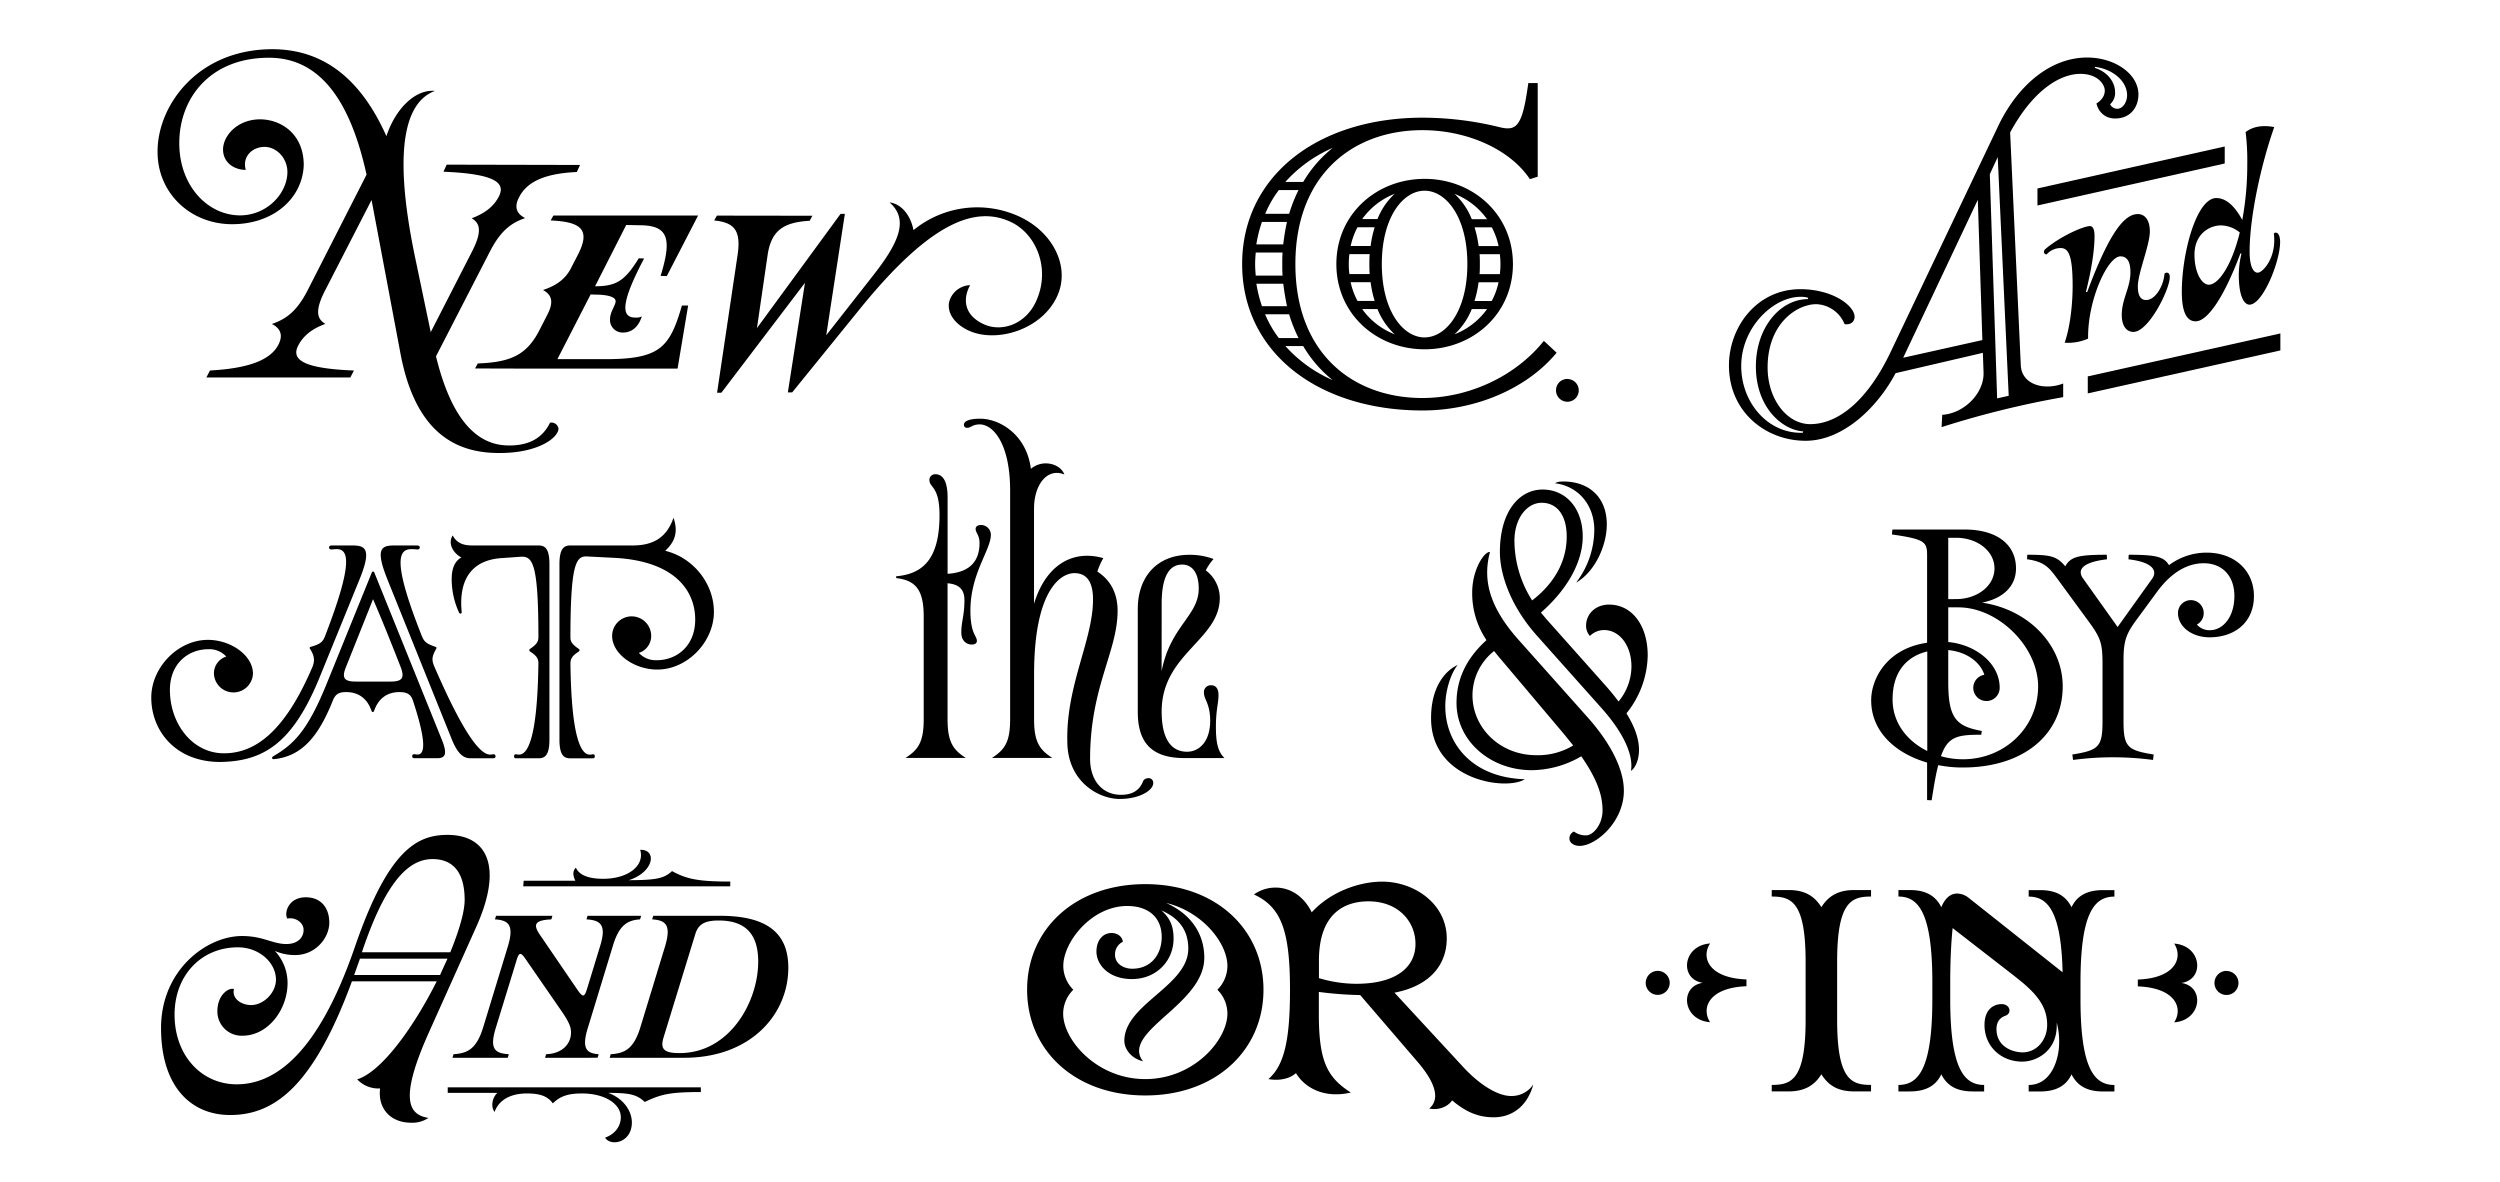
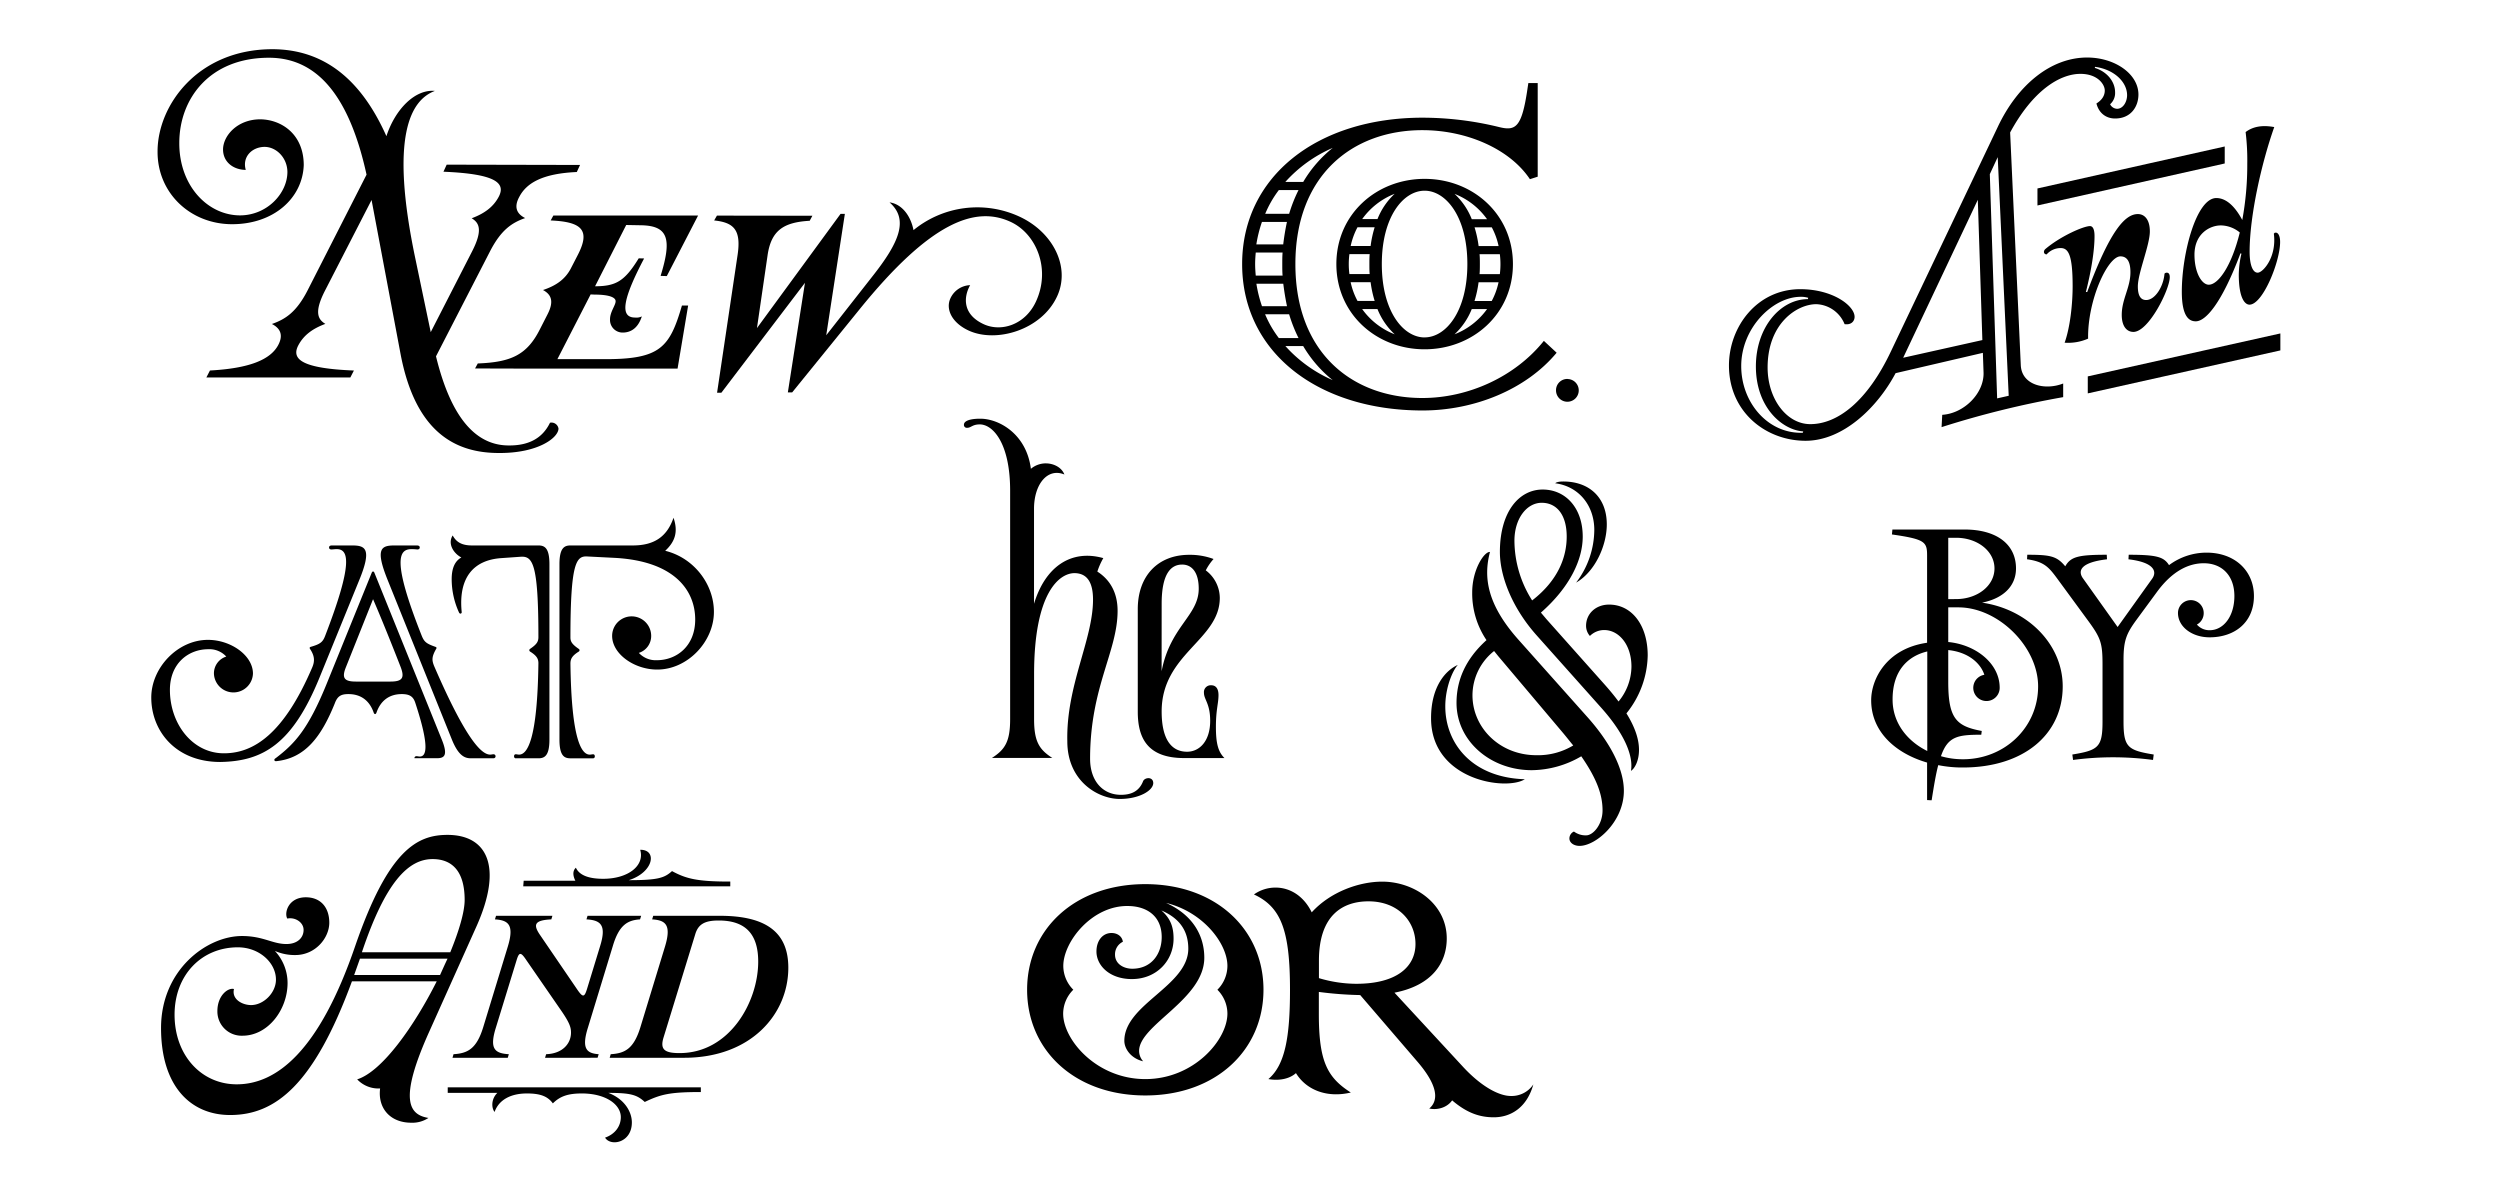
<svg xmlns="http://www.w3.org/2000/svg" id="Calque_1" data-name="Calque 1" viewBox="0 0 1100 520">
-   <path d="M431.67,231c-1.49,0-2.4.68-2.4,1.7,0,1.72,1.72,2.63,1.72,6.29,0,6.05-2.52,12.78-14.05,13.48V218.84c0-7.65-2.4-10.17-5.37-10.17a2.5,2.5,0,0,0-2.63,2.52c0,3.54,4.45,2.62,4.45,15.42,0,19-7,25.91-19.07,26.95v.8c8.45,1,12.11,5,12.11,16.9v45.22c0,9.83-2.29,13.36-8,17h26.5c-5.71-3.66-8-7.19-8-17V256.64c5.25.46,7.42,2.85,7.42,7.42,0,6.86-1.37,9.37-1.37,14.27,0,3.55,2.17,5.27,4.68,5.27,1.14,0,2.17-.46,2.17-1.6,0-2.29-2.85-3.09-2.85-13.36,0-16.34,9-26.62,9-33.36A4.32,4.32,0,0,0,431.67,231Z" />
  <path d="M502.94,343.78c-1.84,4.68-5.6,5.94-9.72,5.94-7.88,0-13.58-5.94-13.58-15.88,0-31.52,12.1-47.16,12.1-65.1,0-8.21-3.54-13.82-8.91-17.24a31.06,31.06,0,0,1,2.63-5.93c-14.27-4-25.58,3.87-30.49,20.09v-41.8c0-10.85,6-18.16,13.36-15.07-1.14-3.09-4.68-4.91-8.23-4.91a10.23,10.23,0,0,0-6.51,2.4c-1.94-15.32-14-22.05-22.26-22.05-5,0-7.2,1.14-7.2,2.63a1.26,1.26,0,0,0,1.37,1.38c1.83,0,2.28-1.5,5.6-1.5,5.82,0,13.36,8.35,13.36,29.13V316.48c0,9.83-2.28,13.36-8,17H463c-5.71-3.66-8-7.19-8-17V296.61c0-36,11.19-44.53,17.93-44.43,5.37.12,8,4,8,11.65,0,17.71-11.88,37.81-11.31,62.36,0,17.59,13.59,25.35,23.07,25.35,8.68,0,14.74-3.76,14.74-7C507.39,341.61,503.62,342,502.94,343.78Z" />
  <path d="M535,319.8c0-7.54,1.14-10.29,1.14-13.94,0-3-1.26-4.34-3.2-4.34a3,3,0,0,0-3.2,3.31c0,3,2.74,4.68,2.74,12.33,0,8.91-4.68,13.6-10.16,13.6-7.08,0-11.19-5.71-11.19-17.7,0-25.47,25.58-31.41,25.58-50a15.3,15.3,0,0,0-6.17-12.1,23.64,23.64,0,0,1,3.43-5,29.81,29.81,0,0,0-10.74-1.84c-13.7,0-22.61,9.25-22.61,23.87v45.12c0,11.75,4.34,20.44,20.44,20.44h17.7C535.94,330.76,535,327,535,319.8Zm-23.87-54.14c0-13.48,4.22-17.25,9-17.25,4.22,0,7.31,3.31,7.31,10.62,0,11.89-12.57,16.56-16.33,36.32Z" />
  <polygon points="896.48 90.41 978.88 71.93 978.88 64.45 896.48 82.92 896.48 90.41" />
  <path d="M960,128.38c0,11.42,3.52,13,6.15,13,4.25,0,11.29-7.62,19.65-29.91l.44.15a42,42,0,0,0-1.18,9.09c0,10.7,2.79,13.34,4.7,13.34,5.86,0,13.49-18.92,13.49-27.57,0-3.22-1.18-4.1-1.76-4.1s-.44-.15-1,.44c1.32,10.26-4.69,17-7,17.15s-3.66-3.51-3.66-9.22c0-15.56,5.13-38.71,10.84-54.84-5.42-1-9.52-.15-12.6,2.2a101.84,101.84,0,0,1,.73,13.93,133.61,133.61,0,0,1-2.2,24.76c-4-7.47-8.06-9.66-11.43-9.66C966.42,87.18,960,111.36,960,128.38Zm25.51-26.11c-3.67,15-9.54,23-13.64,23-3.08,0-6.3-5.28-6.3-13.19,0-9.38,6.88-12.9,11.58-12.9A13.39,13.39,0,0,1,985.48,102.27Z" />
  <path d="M889.15,160.77,884.46,58.29c10-18.47,21.84-25.79,30.93-25.79,7.63,0,10.71,4.68,10.71,7.32,0,2.34-1.32,4.25-3.67,5.71,1,4,4,6.61,8.21,6.61,7,0,10.27-5.28,10.27-10.55,0-9.09-10.41-16.28-22.58-16.28-15.84,0-30.5,11.87-39.29,30.49L832,154.62c-10.41,22-23.46,32-35.48,32-10.41,0-18.77-11.14-18.77-24.92,0-19.5,13-27.86,21.41-27.86a14,14,0,0,1,12.46,8.79c3.08.44,4.4-1.46,4.4-3.22,0-4.84-9.53-12.17-23.9-12.17-19.06,0-31.38,16.57-31.38,33.57,0,20.53,16.28,33.13,33.72,33.13,16.58,0,31.68-14.8,39.6-29.75l38.4-8.94.3,8.65c.29,9.09-8.5,18-18.18,18.62l-.29,5.42a409.18,409.18,0,0,1,53.51-13.2v-6C899.71,171.91,889.59,169.42,889.15,160.77ZM921.84,29.41c8.51,1.17,14.08,6.75,14.08,12.46,0,2.94-1.76,6-4.4,6a3.56,3.56,0,0,1-3.07-2,6.59,6.59,0,0,0,2.19-5.29c0-4.39-3.23-8.94-8.94-10.71Zm-128.58,161c-15.24.59-27.12-13.19-27.12-29.32,0-17,14.07-30.49,26.1-30.49a10.6,10.6,0,0,1,3.37.44l-.14.58c-12,0-22.88,12.32-22.88,29.61,0,18.19,11.73,28,20.82,28.59Zm44.14-33,32.84-69.5,2,61.72Zm41.34,17.88-3.22-98.67L879,69.14l4.83,105Z" />
  <path d="M918.77,149c-.29-17,8.64-36.2,14.22-36.2,2.93,0,4.4,2.33,4.4,7,0,6.73-3.82,11.86-3.82,18.76,0,5,2.2,7.48,5.13,7.48,6.75,0,16-18.77,16-24.06,0-1.31-.44-2-1.32-2a1.34,1.34,0,0,0-1,.44c-.44,5.58-4.1,11.59-8.07,11.59-2.48,0-3.66-2-3.66-6,0-5.87,5.28-18.18,5.28-24.2,0-5-2.2-7.62-5.28-7.62-5.86,0-12.46,7.93-22.28,34.3h-.59c2.49-9.81,3.81-18.46,3.81-24.63,0-2.92-.73-4.38-2-4.38-2.79,0-12.9,4.38-19.65,10.11-1,.88-.73,2.34.59,2.34a8.22,8.22,0,0,1,6.16-2.78c3.37,0,5.27,2.93,5.27,16.71,0,8.21-1.16,18.33-3.52,24.93A21.9,21.9,0,0,0,918.77,149Z" />
  <polygon points="918.62 165.61 918.62 173.09 1003.36 154.18 1003.36 146.71 918.62 165.61" />
  <path d="M167.25,478.92a12.87,12.87,0,0,1-10.09-4c11.07-3.52,25.17-23.57,35-43.14H154.86c-16.78,45.58-33.68,58.83-53.6,58.83-17.26,0-30.4-12.52-30.4-38.29,0-25.52,20.06-40.47,35.62-40.47,9.36,0,13.37,3.52,19.57,3.52,4.86,0,7.53-2.8,7.53-6.2s-3.76-5.71-7.17-5c-1.46-2.54.49-9.36,8.15-9.36,6.56,0,10.33,4.5,10.33,11.18s-6.08,14.23-14.95,14.23a21.68,21.68,0,0,1-9-1.82,20.72,20.72,0,0,1,5.59,14.1c0,11.78-8.63,23.21-19.82,23.21a10.66,10.66,0,0,1-11.06-10.82c0-6.92,4.74-10.44,7.3-9.72-1.1,4.5,3.64,7.06,7.53,7.06,5.47,0,10.94-5.36,10.94-11.2,0-7.41-7.29-14.21-16.77-14.21-15.92,0-27.84,12.16-27.84,29.65,0,17.87,11.79,30.63,27.35,30.63,17.38,0,36.22-14.33,52.14-60.89,14.59-42.29,27.23-48.86,40.6-48.86,17.38,0,24.55,13.86,12.76,40.23l-20.78,46.31c-13.62,30.26-8.88,36.58-.37,38A12.68,12.68,0,0,1,181,494C171.51,494,166.16,487.43,167.25,478.92ZM193.63,429c1.09-2.44,2.19-4.87,3.28-7.18H158.38L155.83,429Zm4.49-10c3.89-9.48,6.33-17.87,6.33-23,0-13.24-6-18-14.11-18-10.57,0-20.66,9.85-31.11,41ZM197,478.43H308.37v2.07c-13.73,0-17.62,1-24.68,4.37-3.4-3.15-6.19-4-16-4,7.29,2.8,10.33,8.5,10.33,13,0,9-9.36,10.7-11.79,6.69,4.5-1.58,6.93-5.12,6.93-9,0-5.71-6.81-10.44-17.14-10.44-6.07,0-9.6,1.21-12.76,4.37-2.31-3.16-5.59-4.37-11.42-4.37-6.93,0-12.28,2.66-14.23,8.14-1.57-2.06-1.33-5.95,1.22-8.39H197Zm2.55-14.58c6.19-.37,10.08-2.32,13-11.67l10.94-35.86c2.8-9.36.24-11.43-5.72-11.79l.49-1.58h24.8l-.48,1.58c-7.3.36-8.15,2.19-5,6.81l16,23.45c2.92,4.38,3.53,4.14,4.74.25l5.72-18.72c2.92-9.36.24-11.43-6-11.79l.48-1.58h23.59l-.49,1.58c-5.47.36-9.24,2.43-12,11.79l-10.94,35.86c-2.92,9.35-.49,11.3,4.74,11.67l-.49,1.57H239.82l.48-1.57c7.3-.25,10.94-4.74,10.94-9.49,0-2.18-.48-4.13-4.25-9.6L231.55,422.4c-2.43-3.65-3.16-3.52-4.26.12l-9.11,29.66c-2.92,9.35-.48,11.3,5.71,11.67l-.48,1.57H199.1Zm30.87-76.34h22.73c-1.34-2.67-1-4.61.24-5.71,1.58,3.41,5.84,4.87,12,4.87,11.07,0,18.36-5.84,16.29-12.76,7.54-.14,6.08,9.83-5,13.37,12.89,0,15.69-1,19-4,6.44,3.52,11.54,4.61,25.64,4.61V390H230.22Zm38.29,76.34c6.19-.37,10.08-2.32,13-11.67l10.94-35.86c2.8-9.36.24-11.43-5.71-11.79l.48-1.58h29.29c20.43,0,30.15,7.29,30.15,22.85,0,20.42-16.41,39.62-45.82,39.62H268.26Zm30.14-.49c22.12.12,34.76-22.49,34.76-40.24,0-12-5.47-18.1-17.38-18.1-6.08,0-9,1.58-10.33,6.08l-14,45.58C290.5,461.53,292.08,463.36,298.89,463.36Z" />
  <path d="M625.87,57.27c-30.76,0-55.9,19.79-55.9,58.93s25.14,58.92,55.9,58.92c20,0,40.65-9.2,53.43-25.14l5.62,5.22c-13.46,16.21-36.25,25.41-59,25.41-46.15,0-79.38-25.69-79.38-64.41s33.23-64.42,79.38-64.42a141.67,141.67,0,0,1,33.65,4.12c7.28,1.8,10,.28,12.49-16.62l.41-2.74h4.12v41.2l-3.43,1.1C664.19,65.38,645.09,57.27,625.87,57.27Zm-73.34,64h11.81c-.14-1.64-.14-3.3-.14-5.08s0-3.44.14-5.09H552.53c-.14,1.65-.27,3.3-.27,5.09S552.39,119.64,552.53,121.28Zm12.09-13.73q.61-5.16,1.64-9.9h-11a56.9,56.9,0,0,0-2.47,9.9Zm-9.34,27.19h11q-1-4.74-1.64-9.9H552.81A56.9,56.9,0,0,0,555.28,134.74Zm11.94-40.65a64.57,64.57,0,0,1,4.13-10.45h-8.66a47.05,47.05,0,0,0-6,10.45Zm-4.53,54.66h8.66a64.57,64.57,0,0,1-4.13-10.45H556.65A47.05,47.05,0,0,0,562.69,148.75Zm10.72-68.68a54.84,54.84,0,0,1,13-15,60.19,60.19,0,0,0-20.87,15Zm13,87.22a54.89,54.89,0,0,1-13-15h-7.83A60.22,60.22,0,0,0,586.45,167.29ZM626.83,78.7c21.15,0,38.86,15.53,38.86,37.5S648,153.69,626.83,153.69,588,138.18,588,116.2,605.68,78.7,626.83,78.7Zm-33.09,41.9h8.92c-.13-1.37-.13-2.89-.13-4.4s0-3,.13-4.39h-8.92a34.63,34.63,0,0,0,0,8.79Zm9.33-12.37a48.88,48.88,0,0,1,1.78-8.24H597.3a31.28,31.28,0,0,0-3,8.24ZM597.3,132.4h7.55a48.76,48.76,0,0,1-1.78-8.23h-8.79A31.34,31.34,0,0,0,597.3,132.4Zm8.79-36a30.61,30.61,0,0,1,7.55-11.12,31.72,31.72,0,0,0-14.28,11.12Zm7.55,50.67A30.61,30.61,0,0,1,606.09,136h-6.73A31.72,31.72,0,0,0,613.64,147.09Zm13.19,1.38c9.34,0,18.81-11.4,18.81-32.27s-9.47-32.27-18.81-32.27S608,95.32,608,116.2,617.49,148.47,626.83,148.47Zm20.74-52h6.73A31.7,31.7,0,0,0,640,85.3,30.62,30.62,0,0,1,647.57,96.42ZM654.3,136h-6.73A30.62,30.62,0,0,1,640,147.09,31.7,31.7,0,0,0,654.3,136Zm-3.71-27.74h8.79a30.93,30.93,0,0,0-3-8.24H648.8A48.87,48.87,0,0,1,650.59,108.23Zm5.77,24.17a31,31,0,0,0,3-8.23h-8.79a48.74,48.74,0,0,1-1.79,8.23Zm3.57-11.8a35.91,35.91,0,0,0,0-8.79H651c.14,1.37.14,2.87.14,4.39s0,3-.14,4.4Zm29.8,46.14a5,5,0,1,1-5.08,5.08A4.95,4.95,0,0,1,689.73,166.74Z" />
  <path d="M641.45,292.56c-2.3,2.45-5.52,10-5.52,18.25,0,15.8,11.2,31.29,35,32.06-8.28,5.22-41.26.46-41.26-26.84C629.64,301.91,636.23,294.86,641.45,292.56Zm49.09,76.38a3.33,3.33,0,0,1,2-3.06,8.59,8.59,0,0,0,5.37,1.68c3.07,0,7.21-4.76,7.21-11,0-6.75-2.45-13.82-9.36-23.79A43.87,43.87,0,0,1,674,338.88c-18.26,0-33.13-12.89-33.13-29.6,0-9.83,3.83-19.18,13.19-27.62a36.68,36.68,0,0,1-6.29-21c0-10.11,5.37-18.09,7.82-17.79-2.91,11.06-1.38,23,12.58,38.66l30.22,33.9c10.28,11.5,16.11,23,16.11,32.52,0,13.66-12.27,24.24-19.49,24.24C692.22,372.17,690.54,370.62,690.54,368.94ZM676,332.29A30,30,0,0,0,692.22,328c-1.53-1.83-3.06-3.83-4.75-5.82l-28.23-33.45-1.84-2.28a24.93,24.93,0,0,0-9.51,19.47C647.89,320.16,659.86,332.29,676,332.29Zm2.76-116.89c10.13,0,17.64,8.13,17.64,20.7,0,10.29-5.82,22.4-18.4,33.45l2.45,2.9L705.87,301c2.46,2.76,4.46,5.2,6.29,7.66a24.45,24.45,0,0,0,5.68-15.34c0-9.67-5.53-16.1-12-16.1a8.93,8.93,0,0,0-6.28,2.6,6.71,6.71,0,0,1-1.69-4.45c0-5.36,4.3-9.35,10.12-9.35,10,0,17,9.05,17,22.39a41.63,41.63,0,0,1-9.36,25.47c4,6.44,5.53,11.66,5.53,16.1,0,4.91-2,8.28-3.54,9.2,1.08-6.14-2.3-15.79-13.34-28.06l-27.92-31.3c-10.89-12.11-16.41-26.07-16.41-37C660,224.61,668.76,215.4,678.72,215.4Zm-4.59,48.77c11.5-8.89,15.18-19.17,15.18-28.07,0-9.66-4.45-14.87-11-14.87s-12,6.89-12,16.72A49.34,49.34,0,0,0,674.13,264.17Zm13.65-52.31c11.5,0,19.17,7.07,19.17,18.88,0,9.35-5.22,20.87-13.5,25.61a38.52,38.52,0,0,0,8-23.16c0-10.73-6.75-19.17-17.19-20.55C684.71,212.18,685.93,211.86,687.78,211.86Z" />
-   <path d="M729.38,427.18a5.28,5.28,0,1,1-5.27,5.27A5.33,5.33,0,0,1,729.38,427.18Zm23.06-12.05c-4.07,6.18-.61,15.22,16,15.82v3c-16.58.6-20,9.64-16,15.82-12.21-.91-13.57-15.82-3.17-17.33C738.87,431,740.23,416,752.44,415.13Zm27.12,62.23c8.59,0,14.91-2.11,14.91-28.63V423.11c0-26.37-6.32-28.63-14.91-28.63v-2.86h7.38c6.78,0,11.15,2.26,14.47,7.54,3.16-5.12,7.68-7.54,14.46-7.54h7.39v2.86c-8.6,0-14.92,2.26-14.92,28.63v25.62c0,26.52,6.32,28.63,14.92,28.63v2.86h-7.39c-6.78,0-11.15-2.26-14.46-7.54-3.17,5.12-7.69,7.54-14.47,7.54h-7.38Zm70.67-37.67v-7.54c0-31-6.34-37.67-14.92-37.67v-2.86h5c6.93,0,11.3,2.42,13.87,7.54,1.8-4.37,4.36-6,6.92-6a8.35,8.35,0,0,1,5,1.8l41.44,32.85c-.61-27.27-6.79-33.3-14.92-33.3v-2.86h5c6.93,0,11.3,2.42,13.86,7.54,2.41-5.12,6.93-7.54,13.86-7.54h5v2.86c-8.59,0-14.92,6.63-14.92,37.67v7.54c0,31,6.33,37.67,14.92,37.67v2.86h-5c-6.93,0-11.29-2.42-13.86-7.54-2.41,5.12-6.93,7.54-13.86,7.54h-5v-2.86c9.94,0,13.4-11.3,13.4-18.54a31.48,31.48,0,0,0-1.05-8.89V451c.15,11.3-8.74,16.11-15.22,16.11-9.34,0-16.57-6.76-16.57-16.11,0-7.08,4.22-9.19,7.53-9.19,3.77,0,4.68,4.06,1.66,5.12-2.56.9-3.92,2.86-3.92,5.87,0,7.09,6,10.1,11.45,10.25,6.48,0,10.85-5.73,10.85-12.05,0-7.08-3.31-12.51-11.6-19.29l-3-2.41-27-20.94c-.6,6-1.05,13.85-1.05,23.8v7.54c0,31,6.33,37.67,14.92,37.67v2.86h-5c-6.93,0-11.29-2.42-13.85-7.54-2.42,5.12-6.94,7.54-13.87,7.54h-5v-2.86C843.89,477.36,850.23,470.73,850.23,439.69ZM940.64,431c16.57-.6,20-9.64,16-15.82,12.2.89,13.56,15.82,3.16,17.32,10.4,1.51,9,16.42-3.16,17.33,4.06-6.18.6-15.22-16-15.82Zm39-3.77a5.28,5.28,0,1,1-5.27,5.27A5.34,5.34,0,0,1,979.66,427.18Z" />
-   <path d="M91.49,281.54c10.13,0,19.81,6.9,19.81,14.83a8.59,8.59,0,0,1-17.17,0,7.73,7.73,0,0,1,5.43-7.48,10.05,10.05,0,0,0-7.92-3.23c-8.67,0-16.88,6.16-16.88,17.9,0,14.82,9.83,27.89,23.77,27.89,13.07,0,26.28-8.52,38.76-37.58,1.32-2.94,1.17-5.28-.89-8.36-.29-.44-.14-.74.29-.89,4.12-1.17,5.29-2.05,6.32-4.7,12.47-32.29,10.42-38.3,5.13-38.3-1,0-1.46.14-2.35.14-.58,0-1-.28-1-.87s.44-.89,1.32-.89h8.66c5.87,0,9.1,1.18,3.23,15.41l-17.47,42.86c-11.89,29.06-24.8,36.69-43.59,37-19.82,0-30.38-13.8-30.38-28.32C66.54,293.87,78.13,281.54,91.49,281.54Zm52.4,18.94L163.56,252c.29-.72.88-.72,1.17,0l29.65,73.4c2.93,7.19,1,8.22-2.2,8.22h-9.83c-.6,0-1-.3-1-.88a.85.85,0,0,1,.88-.89c.58,0,.88.15,1.46.15,2.79,0,4.55-3.81-1.91-23.48-.87-2.78-2.34-4-6-4-5.72,0-9.39,3.09-11.16,8.23-.29.74-.88.74-1.17,0-1.76-5.14-5.43-8.23-11.16-8.23-3.37,0-4.84,1-6,4.12-5.88,14.53-12.92,24.07-25.69,25.39-.88.15-1.32-.74-.29-1.32C129.51,327.33,135.52,321.17,143.89,300.48Zm12.62-.59h15.26c5.29,0,6.32-1.62,4.55-6.32-3.37-8.65-8.65-21.86-12.18-29.93l-11.89,29.8C150.34,298.12,151.23,299.89,156.51,299.89ZM173.68,240h9.69c.88,0,1.32.3,1.32.89s-.44.87-1,.87-.88-.14-2.64-.14c-5.57,0-8.66,4.84,4.41,37.87,1.17,2.94,2,3.66,6.16,5.13.44.15.59.45.29.89-2,3.51-2,5-.73,7.93,14.38,33.16,21,38.59,24.51,38.59.59,0,.88-.15,1.47-.15a.85.85,0,0,1,.88.89c0,.58-.44.88-1,.88h-9.83c-2.64,0-5.43-1-8.37-8.22l-28.18-70C164.87,241.18,167.81,240,173.68,240ZM203,245.29c-3.38-1.76-6.16-6-3.82-9.69,1.61,2.93,4,4.4,8.51,4.4h29.21c2.65,0,4.85,1,4.85,8.22v77.21c0,7.19-2.2,8.22-4.85,8.22h-9.83a.78.78,0,0,1-.88-.88c0-.59.29-.89.73-.89.59,0,.88.15,1.47.15,3.52,0,8.07-6.16,8.51-40.21,0-2.06-.87-3.38-3.67-5.14a.69.69,0,0,1,0-1.17c2.8-1.91,3.67-3.08,3.67-5.14,0-33.17-2.64-35.82-8.07-35.38l-8.36.59c-12.33.88-18.79,8.81-17.33,23.63.15.74-.73,1.18-1.17.3a35.24,35.24,0,0,1-3.23-14.83C198.78,250.58,199.81,247.05,203,245.29Zm86.16,49.32c-10.13,0-19.82-6.91-19.82-14.82a8.59,8.59,0,0,1,17.18,0,7.77,7.77,0,0,1-5.43,7.48,10.09,10.09,0,0,0,7.92,3.22c8.66,0,16.88-6.15,16.88-17.9,0-12.63-8.95-25.83-35.81-27.15l-11.6-.59c-4.85-.3-7.49,2.35-7.49,35.67,0,1.91.89,3.08,3.67,5a.68.68,0,0,1,0,1.17c-2.78,1.76-3.67,3.08-3.67,5.29.44,34,5,40.06,8.52,40.06.58,0,.87-.15,1.47-.15.43,0,.73.3.73.89a.78.78,0,0,1-.88.88H251c-2.64,0-4.84-1-4.84-8.22V248.22c0-7.19,2.2-8.22,4.84-8.22h27.45c9.69,0,15.12-4.11,17.9-12.18,2.21,6.46.45,10.71-3.66,14.53,12.62,3.09,21.43,14.68,21.43,26.86C314.15,282.28,302.55,294.61,289.2,294.61Z" />
+   <path d="M91.49,281.54c10.13,0,19.81,6.9,19.81,14.83a8.59,8.59,0,0,1-17.17,0,7.73,7.73,0,0,1,5.43-7.48,10.05,10.05,0,0,0-7.92-3.23c-8.67,0-16.88,6.16-16.88,17.9,0,14.82,9.83,27.89,23.77,27.89,13.07,0,26.28-8.52,38.76-37.58,1.32-2.94,1.17-5.28-.89-8.36-.29-.44-.14-.74.29-.89,4.12-1.17,5.29-2.05,6.32-4.7,12.47-32.29,10.42-38.3,5.13-38.3-1,0-1.46.14-2.35.14-.58,0-1-.28-1-.87s.44-.89,1.32-.89h8.66c5.87,0,9.1,1.18,3.23,15.41l-17.47,42.86c-11.89,29.06-24.8,36.69-43.59,37-19.82,0-30.38-13.8-30.38-28.32C66.54,293.87,78.13,281.54,91.49,281.54Zm52.4,18.94L163.56,252c.29-.72.88-.72,1.17,0l29.65,73.4c2.93,7.19,1,8.22-2.2,8.22h-9.83a.85.85,0,0,1,.88-.89c.58,0,.88.15,1.46.15,2.79,0,4.55-3.81-1.91-23.48-.87-2.78-2.34-4-6-4-5.72,0-9.39,3.09-11.16,8.23-.29.74-.88.74-1.17,0-1.76-5.14-5.43-8.23-11.16-8.23-3.37,0-4.84,1-6,4.12-5.88,14.53-12.92,24.07-25.69,25.39-.88.15-1.32-.74-.29-1.32C129.51,327.33,135.52,321.17,143.89,300.48Zm12.62-.59h15.26c5.29,0,6.32-1.62,4.55-6.32-3.37-8.65-8.65-21.86-12.18-29.93l-11.89,29.8C150.34,298.12,151.23,299.89,156.51,299.89ZM173.68,240h9.69c.88,0,1.32.3,1.32.89s-.44.87-1,.87-.88-.14-2.64-.14c-5.57,0-8.66,4.84,4.41,37.87,1.17,2.94,2,3.66,6.16,5.13.44.15.59.45.29.89-2,3.51-2,5-.73,7.93,14.38,33.16,21,38.59,24.51,38.59.59,0,.88-.15,1.47-.15a.85.85,0,0,1,.88.89c0,.58-.44.88-1,.88h-9.83c-2.64,0-5.43-1-8.37-8.22l-28.18-70C164.87,241.18,167.81,240,173.68,240ZM203,245.29c-3.38-1.76-6.16-6-3.82-9.69,1.61,2.93,4,4.4,8.51,4.4h29.21c2.65,0,4.85,1,4.85,8.22v77.21c0,7.19-2.2,8.22-4.85,8.22h-9.83a.78.78,0,0,1-.88-.88c0-.59.29-.89.73-.89.59,0,.88.15,1.47.15,3.52,0,8.07-6.16,8.51-40.21,0-2.06-.87-3.38-3.67-5.14a.69.69,0,0,1,0-1.17c2.8-1.91,3.67-3.08,3.67-5.14,0-33.17-2.64-35.82-8.07-35.38l-8.36.59c-12.33.88-18.79,8.81-17.33,23.63.15.74-.73,1.18-1.17.3a35.24,35.24,0,0,1-3.23-14.83C198.78,250.58,199.81,247.05,203,245.29Zm86.16,49.32c-10.13,0-19.82-6.91-19.82-14.82a8.59,8.59,0,0,1,17.18,0,7.77,7.77,0,0,1-5.43,7.48,10.09,10.09,0,0,0,7.92,3.22c8.66,0,16.88-6.15,16.88-17.9,0-12.63-8.95-25.83-35.81-27.15l-11.6-.59c-4.85-.3-7.49,2.35-7.49,35.67,0,1.91.89,3.08,3.67,5a.68.68,0,0,1,0,1.17c-2.78,1.76-3.67,3.08-3.67,5.29.44,34,5,40.06,8.52,40.06.58,0,.87-.15,1.47-.15.43,0,.73.3.73.89a.78.78,0,0,1-.88.88H251c-2.64,0-4.84-1-4.84-8.22V248.22c0-7.19,2.2-8.22,4.84-8.22h27.45c9.69,0,15.12-4.11,17.9-12.18,2.21,6.46.45,10.71-3.66,14.53,12.62,3.09,21.43,14.68,21.43,26.86C314.15,282.28,302.55,294.61,289.2,294.61Z" />
  <path d="M451.93,435.49c0-26.48,20.83-46.47,52-46.47s52,20,52,46.47S535.09,482,503.93,482,451.93,462,451.93,435.49Zm52,39.31c21.37,0,36.13-17.24,36.13-28.83a14.87,14.87,0,0,0-4.41-10.48A14.87,14.87,0,0,0,540.06,425c0-9.79-10.62-23.73-27-27.72,12,5.38,16.83,14.62,16.83,24.13,0,18.35-28.69,29.52-28.69,41a6.87,6.87,0,0,0,1.79,4.56c-5.38-1.25-8.28-5.52-8.28-9,0-16.14,28.14-24.14,28.14-40.56,0-8.13-4.14-13.52-11.86-16.82,4.14,3.59,5.38,7.44,5.38,12.41,0,9.66-7.45,17.79-18.34,17.79-9.93,0-15.59-6.06-15.59-12.13,0-4.83,2.76-8.14,6.62-8.14,2.62,0,4.69,1.51,5,3.86a6.12,6.12,0,0,0-3.45,5.66c0,4.14,3.86,6.2,7.59,6.2,8.54,0,12.95-6.62,12.95-13.92,0-9.11-6.34-13.52-14.61-13.67-16-.4-28.69,15.73-28.69,26.35a14.87,14.87,0,0,0,4.41,10.48A14.87,14.87,0,0,0,467.79,446C467.79,457.56,482.55,474.8,503.93,474.8Zm57.37-84.26c5.93,0,12.14,3.3,15.86,10.89,8.27-9.11,21-13.51,31-13.51,14.2,0,28.41,9.79,28.41,25,0,10.89-6.62,20.69-23,23.86L643.36,469c8.68,9.51,16.55,13.23,21.37,13.23a11.47,11.47,0,0,0,9.94-5.09c-2.91,10.48-10.21,14.47-17.38,14.47-6.07,0-11.73-1.79-18.35-7.45-2.07,3-6.2,4.42-10.07,3.59,4.42-3.72,3.59-10.48-5.38-20.82l-25-29.1a161.71,161.71,0,0,1-18.2-1.38v9.79c0,20.82,3.72,27.86,14.07,34.47-10.48,2.49-19.59-1.1-24.14-8.54-2.9,2.62-7.58,3.45-12.13,2.62,7.31-6.21,9.51-18.34,9.51-39.31,0-26.33-4-36.41-15.86-41.92A16.26,16.26,0,0,1,561.3,390.54Zm35.44,42.33c17.93,0,26.07-7.58,26.07-17.51s-7.59-18.77-20.69-18.77c-11.17,0-21.79,5.94-21.79,26.08v7.71A58,58,0,0,0,596.74,432.87Z" />
  <path d="M852.83,336.66c-1.05,3.95-1.87,8.93-2.91,15.47l-2-.1v-16.5c-13.91-4.06-24.6-13.6-24.6-27.41,0-9.23,6.65-22.72,24.6-25.31v-38.4c0-6-.94-7.16-15.47-9.25l.21-2.17h31.76c14,0,22.62,6.43,22.62,17.12,0,7.78-5.6,13.19-14.94,15.06,20.13,2.9,35.49,18.36,35.49,36.83,0,21.28-17.33,35.7-43.9,35.7A53.56,53.56,0,0,1,852.83,336.66ZM848,330.44v-43.8c-8.41,2-15.26,8.3-15.26,21.07C832.69,317.88,839,326,848,330.44Zm15.77,3.63c18.16,0,33-13.91,33-32.07,0-17.44-17.53-34.76-35.07-34.76h-4.47v15.25c12,1.14,22.63,9.34,22.63,20.14a5.81,5.81,0,1,1-6.75-5.72c-1.66-5.18-7.16-10-15.88-10.88v14c0,16,3.43,19.51,14.74,21.59l-.21,1.66c-10.37,0-14.74.73-17.74,9.44A33.82,33.82,0,0,0,863.72,334.07Zm-3.11-70.47c9.34,0,16.91-5.81,16.91-13.49s-7.57-13.49-16.91-13.49h-3.43v27ZM892,244.09c10.27,0,13,.62,16.71,5.09,2.38-4.15,5.5-5.09,18.26-5.09l.11,2c-11.52,1.35-13.08,5-10.48,8.51l15.15,21.28,15.15-21.18c2.28-3.1,1.14-7.26-10.38-8.61l.11-2c12.55,0,15.46,1,17.74,4.57a27.67,27.67,0,0,1,16.5-5.5c12.56,0,20.86,8.09,20.86,19.09,0,11.73-8.61,18.17-19.51,18.17-7.78,0-13.91-4.67-13.91-10.7a5.66,5.66,0,0,1,11.32,0,5.69,5.69,0,0,1-3,5.09,7.28,7.28,0,0,0,5.6,2.49c6.13,0,10.9-6.12,10.9-15.05s-5.4-14.42-13.49-14.42c-6.54,0-13.7,3.32-20.45,12.45l-9.23,12.56c-4.36,6-5.61,9-5.61,17.54v27.09c0,11.31,1.87,12.65,13.28,14.52l-.3,2.39a132.81,132.81,0,0,0-35.18,0l-.32-2.39c11.42-1.87,13.28-3.21,13.28-14.52v-25c0-9.54-.72-11.73-6.53-19.61l-13.39-18.27c-3.73-5.07-5.81-7.47-13.29-8.51Z" />
  <path d="M242,186c-3.32,6.87-9.43,10.09-18.16,10-14.24,0-25.32-11.79-32-39.22l23.73-46.12c4.85-9.45,9.57-12.62,15.5-14.71-3.77-1.88-5-4.85-2.62-9.26,3.22-6.26,10.42-10.34,25.34-11l1.43-3.11-58.68-.13-1.42,3.11c22.59.93,27.68,4.81,24.26,11.13-2.37,4.41-6.25,7.26-11.84,9.35,3.34,2,5,5.2.14,14.65l-18.16,35.46L182.8,114c-11.46-54.37-2.07-70,8.56-74-8.91-.81-17.54,8.28-21.34,19.92-11.33-25.45-27.82-38.17-50.09-38.27-33,0-50.51,24.75-50.6,44.79-.22,18.44,14.41,32.2,32.78,32.21s31.05-11.51,31.54-26.05c-.05-13.76-10-20-19.12-20.1-10.12,0-16.37,7.25-16.39,13.26,0,5.52,4.49,8.93,10,9-1.66-5.74,2.73-10.07,8.25-10.13,5.17,0,10,4.77,10.07,11,0,9.43-8.92,19.09-20.79,19.14-14.25,0-26.84-13-26.78-31.86,0-19.41,13.28-37.53,39.53-37.5,21.44.05,35.36,17.25,42.86,51.44l-25.95,50.93c-4.92,9.6-9.77,12.69-15.7,14.78,3.76,1.9,5.13,4.92,2.75,9.33-3.42,6.34-12.57,10.2-30,11.13l-1.58,3.07,63.35,0,1.57-3.06c-22.59-.9-27.82-4.85-24.4-11.19,2.37-4.41,6.25-7.26,11.84-9.33-3.35-2-5-5.21-.14-14.67L163.49,88l12.74,67.66c6.62,35,24.58,43.74,43.51,43.66,17,.06,25.9-6.67,26-10.72A3.12,3.12,0,0,0,242,186Z" />
  <path d="M293.39,121.48l13.77-26.65H277.62l-34.14,0L242.29,97c13.64.6,17.67,4.16,11.9,15.25l-3.09,6c-2.43,4.56-6.31,7.41-12.18,9.36,3.7,2,4.91,5,2,10.68l-3.41,6.68c-5.7,11.29-12.79,14.4-27.29,14.95l-1.19,2.2,21.1.06,68,0,4.65-27.75-2.73,0c-5.37,18.47-9.61,23.57-33.49,23.6l-21.31,0,14.63-28.49,1.68.08c6.85,0,9.33,1.36,9.31,2.9.07,1.74-2.49,4.69-2.46,8a5.54,5.54,0,0,0,5.58,5.81c3.78,0,6.84-2.18,8.42-7.12a5.35,5.35,0,0,1-3,.51c-7.06,0-5.05-8.83,4-26l-2.37-.06c-6.16,10-9.93,12.28-19.21,12.3L275.53,99l6.64.12c12.09.23,13.41,6.33,8.5,22.27Z" />
  <path d="M448.45,95.26a44.28,44.28,0,0,0-46.51,6c-1.28-6.59-5.35-11.56-10.54-12.21,8.57,7.52,4.29,17.59-7.56,32.58l-20.3,25.89,8.2-53.42h-1.89l-36.79,50.26,4.65-31.86c1.58-11.3,7.26-14.7,18.56-15.36l1.18-2.21-42-.06L314.23,97c8.68.9,12,4.14,10.28,15.37l-9,60.44h1.88l36.79-48.37-7.53,48.23h1.89l29.64-36.54c31.32-38.69,51-45.63,66.44-38.53,11.35,5.2,17.81,20.69,11.24,35-4.75,10.36-15.33,13.58-23,10.06-9.22-4.23-9.05-11.71-6-17.19a9.92,9.92,0,0,0-8.68,5.81c-2.21,4.82.71,10.81,8.09,14.19,12.06,5.54,32.05-.24,38.88-15.13C471.07,117.47,463.35,102.1,448.45,95.26Z" />
</svg>